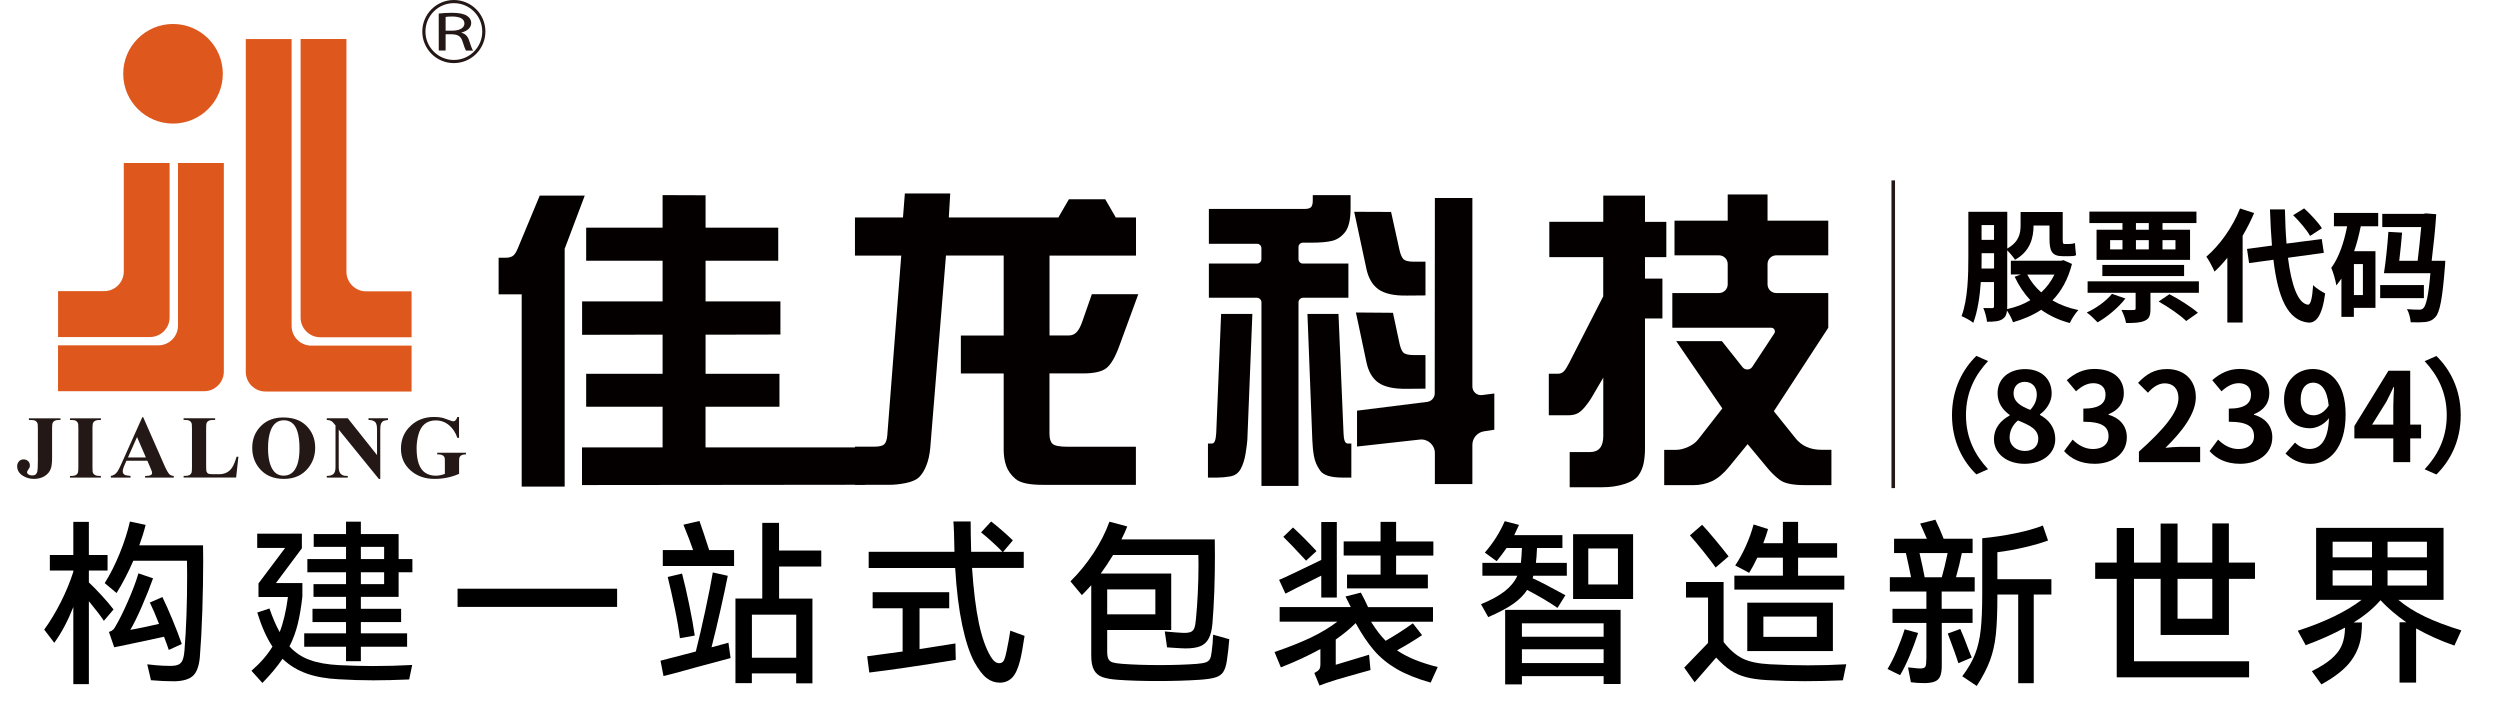
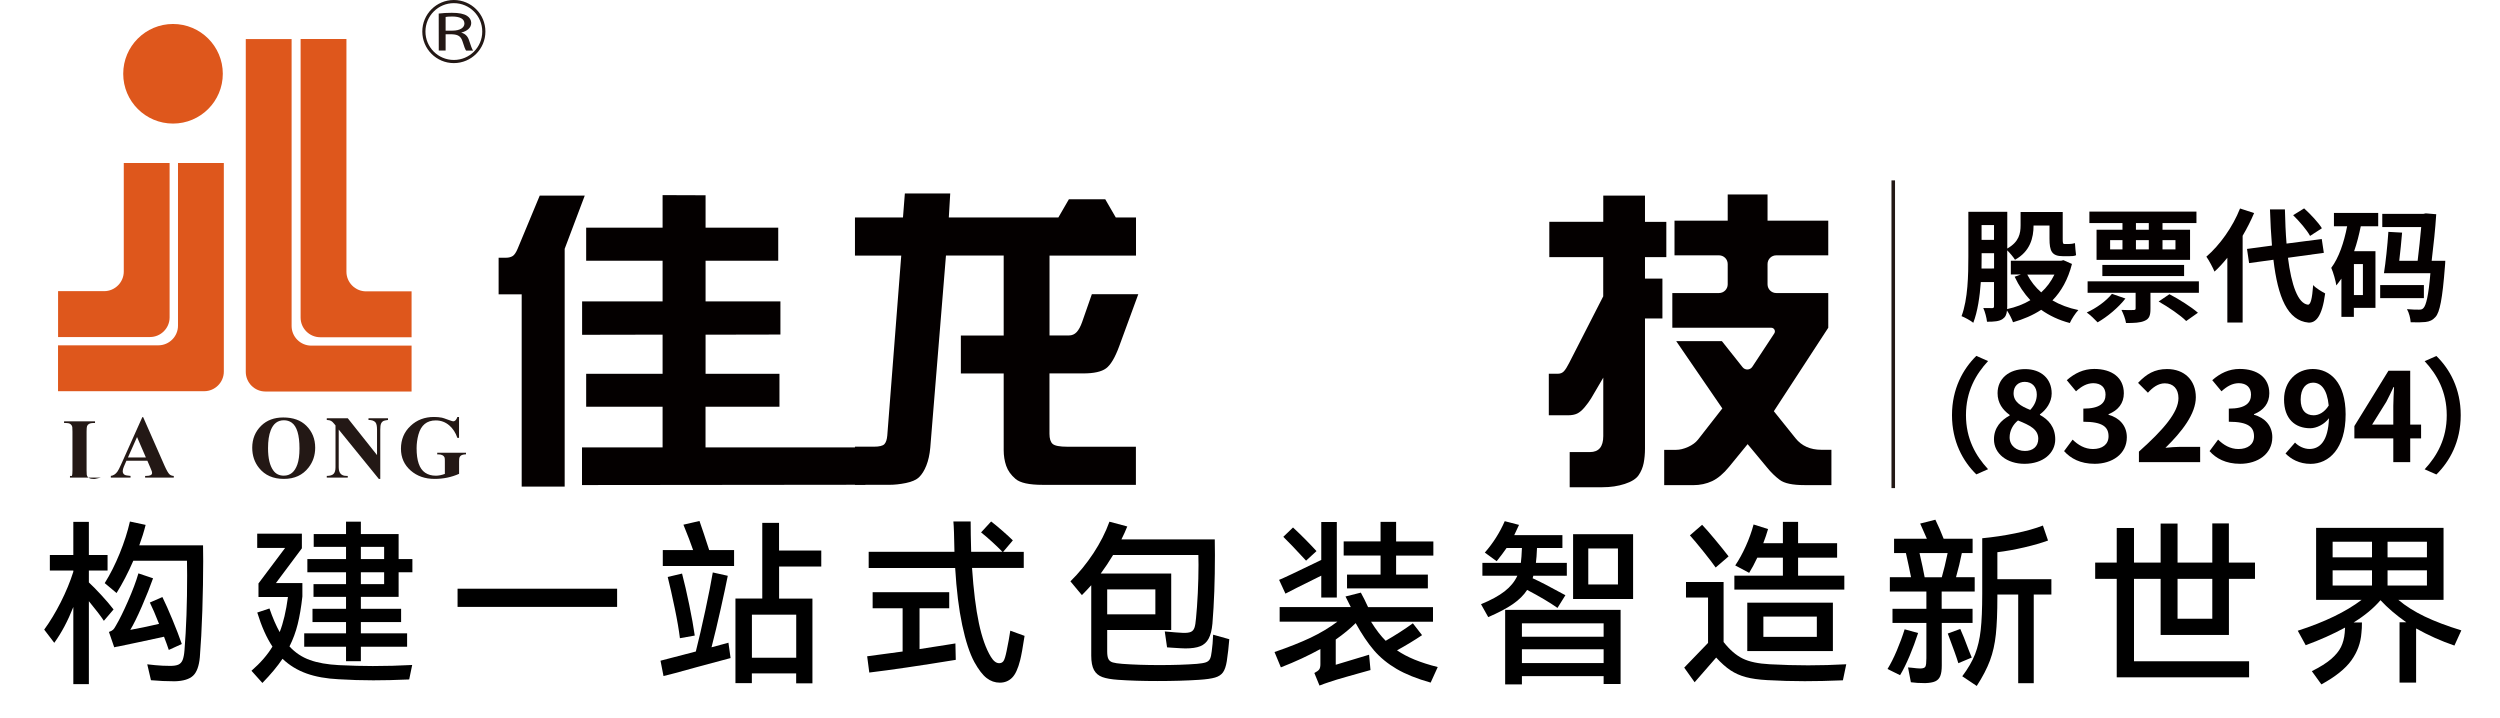
<svg xmlns="http://www.w3.org/2000/svg" version="1.1" id="图层_1" x="0px" y="0px" viewBox="0 0 4920.1 1412.5" style="enable-background:new 0 0 4920.1 1412.5;" xml:space="preserve">
  <style type="text/css">
	.st0{fill:#DE571C;}
	.st1{fill:#231815;}
	.st2{fill:#040000;}
	.st3{enable-background:new    ;}
	.st4{fill:none;stroke:#231815;stroke-width:7;stroke-miterlimit:10;}
</style>
  <g>
    <g>
      <g>
        <path class="st0" d="M438.5,145.2c0,54.1-43.9,98-98,98s-98-43.9-98-98s43.9-98,98-98S438.5,91.1,438.5,145.2z" />
        <path class="st0" d="M243.6,320.8v213.6c0,21.2-17.4,38.6-38.6,38.6h-90.7v90.3h180.9c21.2,0,38.6-17.4,38.6-38.6V320.8H243.6z" />
        <path class="st0" d="M350.3,320.8V641c0,21.2-17.4,38.6-38.6,38.6H114.2v90.3h287.7c21.2,0,38.6-17.4,38.6-38.6V320.8H350.3z" />
        <path class="st0" d="M573.9,76.9v564.7c0,21.2,17.4,38.6,38.6,38.6H810v90.3H522.3c-21.2,0-38.6-17.4-38.6-38.6v-655L573.9,76.9     L573.9,76.9z" />
        <path class="st0" d="M681.8,76.7v458.1c0,21.2,17.4,38.6,38.6,38.6H810v90.3H630.2c-21.2,0-38.6-17.4-38.6-38.6V76.7H681.8z" />
      </g>
      <path class="st1" d="M893.2,0c-34.3,0-62.1,27.8-62.1,62.1s27.8,62.1,62.1,62.1s62.1-27.8,62.1-62.1C955.4,27.8,927.5,0,893.2,0z     M893.2,118c-30.9,0-55.9-25-55.9-55.9s25-55.9,55.9-55.9s55.9,25,55.9,55.9C949.1,93,924.1,118,893.2,118z" />
      <g>
        <path class="st1" d="M863.4,26.7c6.9-1,16.6-1.5,25.8-1.5c14.3,0,23.5,1.9,30,6c5.1,3.3,8.2,8.3,8.2,14c0,9.8-8.6,16.2-19.5,18.9     v0.2c8,2.1,12.8,7.5,15.2,15c3.4,10.4,5.8,17.4,8,20.3h-13.8c-1.7-2.1-4-8.4-6.9-17.7c-3.1-10.1-8.6-14-20.8-14.4H877v32h-13.5     L863.4,26.7L863.4,26.7z M876.9,60.3h13.7c14.3,0,23.4-5.6,23.4-14c0-9.7-9.7-13.7-23.8-13.8c-6.6,0-11.1,0.4-13.2,0.9v26.9     C877,60.3,876.9,60.3,876.9,60.3z" />
      </g>
      <g>
-         <path class="st1" d="M119,826.5h-3.8c-6,0-9.9,2-11.7,5.9c-0.6,1.4-1,5-1,10.8v57.1c0,9.5-0.7,16.6-2.2,21.1     c-2.1,6.7-6.4,12-13,15.9c-5.7,3.4-12.6,5.2-20.6,5.2s-15.3-2.1-21.8-6.2c-7.4-4.8-11.1-11-11.1-18.7c0-3.8,1.2-7.1,3.5-9.6     c2.3-2.6,5.4-3.9,9.2-3.9c3.4,0,6.3,1.1,8.7,3.3s3.6,5,3.6,8.4c0,1.7-0.2,3.1-0.6,4.2c-0.2,0.6-1.2,2.2-2.9,4.7     c-1.4,2.1-2.1,3.6-2.1,4.7c0,1.5,0.7,2.8,2.2,3.9c2.2,1.6,5,2.4,8.5,2.4c5.1,0,8.3-2.6,9.6-7.8c0.6-2.6,1-10,1-22.2v-62.4     c0-4.7-0.1-7.5-0.3-8.5c-0.6-2.9-2.1-5.1-4.6-6.6c-1.9-1.1-4.6-1.6-7.8-1.6h-4.9v-3.3H119V826.5z" />
-         <path class="st1" d="M198.6,939.9h-60.9v-3.3h3.9c6,0,9.9-2,11.6-5.9c0.6-1.5,1-5.1,1-10.8v-76.6c0-4.8-0.1-7.6-0.3-8.5     c-0.5-2.9-2-5.1-4.5-6.6c-1.9-1.1-4.6-1.6-7.8-1.6h-3.9v-3.3h60.9v3.3h-3.9c-6,0-9.9,2-11.7,5.9c-0.6,1.4-1,5-1,10.8v76.6     c0,4.7,0.1,7.5,0.3,8.5c0.6,2.9,2.1,5.1,4.6,6.5c1.9,1.1,4.5,1.7,7.7,1.7h3.9L198.6,939.9L198.6,939.9z" />
+         <path class="st1" d="M198.6,939.9h-60.9v-3.3h3.9c0.6-1.5,1-5.1,1-10.8v-76.6c0-4.8-0.1-7.6-0.3-8.5     c-0.5-2.9-2-5.1-4.5-6.6c-1.9-1.1-4.6-1.6-7.8-1.6h-3.9v-3.3h60.9v3.3h-3.9c-6,0-9.9,2-11.7,5.9c-0.6,1.4-1,5-1,10.8v76.6     c0,4.7,0.1,7.5,0.3,8.5c0.6,2.9,2.1,5.1,4.6,6.5c1.9,1.1,4.5,1.7,7.7,1.7h3.9L198.6,939.9L198.6,939.9z" />
        <path class="st1" d="M342,939.9h-56.4v-3.3h2.3c7.6,0,11.4-1.9,11.4-5.8c0-0.9-0.2-2-0.5-3.2c-0.2-0.8-1.1-2.9-2.6-6.4l-6.2-14.5     h-41.2l-4.9,11.3c-1.6,3.7-2.4,6.8-2.4,9.3c0,3.3,1.3,5.7,4,7.2c1.5,0.9,5.4,1.6,11.4,2.1v3.3h-38.8v-3.3     c5.1-0.7,9.4-3.5,12.9-8.4c1.7-2.3,4.2-7.1,7.4-14.3l41.7-93h1.6l42.1,95.6c4,9,7.3,14.7,9.9,17.1c1.9,1.8,4.7,2.8,8.3,3.1     L342,939.9L342,939.9z M287.1,900.3l-17.4-40.2l-17.9,40.2H287.1z" />
-         <path class="st1" d="M469.2,898.9l-4.5,40.9H361.4v-3.3h3.9c6,0,9.9-2,11.6-5.9c0.6-1.5,0.9-5.1,0.9-10.8v-76.6     c0-4.8-0.1-7.6-0.3-8.5c-0.5-2.9-2-5.1-4.5-6.6c-1.9-1.1-4.6-1.6-7.8-1.6h-3.9v-3.3h62.1v3.3h-5.1c-6,0-9.9,2-11.7,5.9     c-0.6,1.4-0.9,5-0.9,10.8v74.3c0,4.7,0.1,7.6,0.3,8.6c0.6,3.3,2.2,5.5,4.8,6.4c1.3,0.5,4.8,0.8,10.4,0.8h9.7     c11.6,0,20.4-4.5,26.2-13.6c3-4.7,5.8-11.7,8.5-20.9L469.2,898.9L469.2,898.9z" />
        <path class="st1" d="M620.3,881.1c0,14.8-4.3,27.8-13,39c-11.5,14.9-27.7,22.4-48.6,22.4c-21,0-37.2-7.1-48.7-21.3     c-9.1-11.2-13.6-24.6-13.6-40c0-17.3,5.9-31.8,17.7-43.4c11.1-10.8,25.5-16.2,43.4-16.2c19.3,0,34.4,5.4,45.3,16.2     C614.5,849.4,620.3,863.8,620.3,881.1z M589.4,882.7c0-26.7-5.1-43.6-15.3-50.9c-4.5-3.2-9.6-4.7-15.4-4.7     c-12.1,0-20.8,6.6-25.9,19.8c-3.6,9.1-5.3,20.8-5.3,35.1c0,19.9,3.5,34.6,10.5,44.1c4.9,6.7,11.7,10,20.5,10     c12.7,0,21.5-7.3,26.7-22C588,906.2,589.4,895.7,589.4,882.7z" />
        <path class="st1" d="M763.8,826.5c-4,0.5-6.8,1.1-8.3,1.6c-2.6,1.1-4.5,3-5.6,5.7c-1,2.3-1.5,6.2-1.5,11.7v97h-2.9l-78.9-97.1     v74.1c0,11.4,5,17.1,15.1,17.1h2.7v3.3h-41.3v-3.3c6.3,0,10.8-1.4,13.3-3.9c2.6-2.5,3.9-6.9,3.9-13.2v-82.2l-2.5-3.1     c-2.4-3-4.5-5-6.3-5.9c-2-1.1-4.8-1.7-8.4-1.8v-3.3h41.4l57.5,72.4v-50.1c0-7-1-11.7-3-14.2c-2.8-3.3-7.4-4.9-13.8-4.8v-3.3h38.4     v3.3H763.8z" />
        <path class="st1" d="M917.2,894.1c-3.6,0.2-6.1,0.6-7.6,1.2c-2.5,0.9-4.2,2.5-5.3,5c-0.5,1.1-0.8,3.8-0.8,8v24.2     c-15,6.7-31.1,10-48.3,10c-18.8,0-34.4-5.5-46.9-16.4c-12.8-11.2-19.2-25.5-19.2-43c0-18.1,6.3-33.2,19-45     c12.4-11.7,27.7-17.5,46-17.5c5.7,0,10.9,0.5,15.6,1.4c1.8,0.3,5.8,1.7,12,4c5.8,2.1,9.2,3.2,10.2,3.2c3.5,0,6.3-2.8,8.2-8.5h3.3     v41h-3.3c-3.4-10.1-8.7-18.2-15.7-24.3c-7.7-6.7-16.6-10-26.8-10c-17.6,0-29,9.3-34.1,27.9c-2.4,8.8-3.6,17.8-3.6,27     c0,24.5,5.6,40.5,16.8,48c5.9,4,12.8,5.9,21,5.9c5.5,0,11.4-1.2,17.8-3.5v-24.3c0-3.8-0.1-6.2-0.4-7.3c-0.6-2.2-2-3.9-4.4-5.2     c-2-1.1-4.4-1.6-7.2-1.6h-3V891h56.6v3.1H917.2z" />
      </g>
    </g>
    <g>
      <path class="st2" d="M1062.2,385h88.6l-39.5,104.7v467.9h-84.6V579.2h-45.4v-72h14.8c4.9,0,9.2-1.1,12.7-3.2    c3.5-2.2,6.8-7,9.9-14.4L1062.2,385z M1304,658.6l-158.4,0.3v-65.8H1304v-80h-150.4V448H1304v-64l84.6,0.3V448h143v65.2h-143v80    h147.3v65.2l-147.3,0.3v76.9H1534v64.9h-145.5v80h314.6V954l-557.7,0.6v-74.1H1304v-80h-150.4v-64.9H1304V658.6z" />
      <path class="st2" d="M1682.5,879.1h37.4c10.7,0,17.6-1.7,20.7-5.1c3.1-3.4,4.9-9,5.6-16.8l27.5-354.2h-91.1v-75h94.5l3.7-47.2    h89.3l-2.8,47.2h215.6l20.7-35.8h71.6l20.7,35.8h39.8v75h-170.2v157.2h38c6.2,0,11.3-2.2,15.4-6.6c4.1-4.4,7.7-11.1,10.8-19.9    l19.1-54.7h91.4l-37.7,102.8c-8.2,22.2-16.8,36.6-25.8,43.2c-9,6.6-23.9,9.9-44.9,9.9h-66.4v118.9c0,9.5,2.1,16.1,6.2,19.8    c4.1,3.7,13.9,5.6,29.3,5.6h134.6v75h-183.7c-26.4,0-44.1-3.9-53.1-11.6c-9.1-7.7-15.2-16.4-18.5-25.9c-3.3-9.6-4.9-19.8-4.9-30.7    V735H1891v-74.7h84.3V502.9h-113.6l-30.9,378.3c-1.2,13.4-3.8,25-7.7,34.9c-3.9,9.9-8.7,17.5-14.2,22.9    c-5.6,5.4-14.3,9.2-26.1,11.6c-11.8,2.4-22.5,3.5-32,3.5h-68.2v-75H1682.5z" />
-       <path class="st2" d="M2377.3,939.9v-67h7.7c2.7,0,4.7-1.7,6-5.1c1.3-3.4,2.2-8.7,2.6-15.9l9.6-234.1h61.5l-9.9,248.3    c-0.4,6-1.6,14.9-3.5,26.9c-2,11.9-5.2,22-9.7,30.1s-11.4,13-20.5,14.5c-9.2,1.5-17.7,2.3-25.5,2.3H2377.3z M2555.5,956.3h-72.9    V595.1c0-5-4.1-9.1-9.1-9.1h-94.4v-67.3h94.8c4.8,0,8.6-3.9,8.6-8.6v-21.7c0-4.8-3.9-8.6-8.6-8.6h-94.8v-68.6h188.4    c6.6,0,10.9-1.3,13-3.9s3.1-6.8,3.1-12.8V384h74.4v26c0,22-3.6,37.6-10.8,46.8c-7.2,9.2-15.9,14.9-25.9,17.3    c-10.1,2.4-23.8,3.5-41.1,3.5h-16.1c-4.8,0-8.6,3.9-8.6,8.6v23.9c0,4.8,3.9,8.6,8.6,8.6h89.6V586h-89.1c-5,0-9.1,4.1-9.1,9.1    L2555.5,956.3L2555.5,956.3z M2634.2,617.8l9.9,234.1c0.2,7.2,1,12.5,2.3,15.9s3.4,5.1,6.3,5.1h6.8v67h-17.3    c-22.9,0-37.5-4.5-44-13.6s-10.6-18.6-12.3-28.7c-1.8-10.1-2.8-20.6-3.2-31.5l-9.6-248.3L2634.2,617.8L2634.2,617.8z     M2665.1,416.8l72.6,0.3l16.1,72.9c1.9,9.1,4.4,15.5,7.6,19.3c3.2,3.8,10.1,5.7,20.8,5.7h23.2v66.4l-36.7,0.3    c-25.1,0.4-43.7-3.7-55.7-12.2s-20-22.1-23.9-40.6L2665.1,416.8z M2668.5,615l72.9,0.6l12.4,58.1c1.9,9.3,4.3,15.8,7.4,19.5    c3.1,3.7,10.1,5.6,21,5.6h23.2v66.1l-36.7,0.3c-25.1,0.4-43.7-3.6-55.7-11.9c-12-8.3-20-22-23.9-40.9L2668.5,615z M2670.7,808.2    l138.1-17.3c8.4-1.1,14.8-8.2,14.8-16.7l0.3-384.5h73.8v371c0,10.2,8.9,18.1,19,16.8l24.2-3.1v71.3l-20.6,3.2    c-13,2.1-22.6,13.3-22.6,26.5v77.3h-73.8v-61c0-16-13.9-28.4-29.8-26.6l-123.4,13.7V808.2z" />
      <path class="st2" d="M3049.1,506v-69.5h106.2V385h82.1v51.6h42V506h-42v42.3h34.3v78.4h-34.3V883c0,10.1-0.9,19.6-2.6,28.4    c-1.8,8.8-5.1,16.8-10,23.9c-4.9,7.1-14,12.8-27.2,17.1s-27.8,6.5-43.9,6.5h-64.5v-69.2h39.8c17.5,0,26.3-10.5,26.3-31.5v-115    l-24.1,41.1c-3.3,5.4-7.5,11.1-12.5,17.1c-5.1,6.1-10,10.2-14.8,12.5s-10.9,3.4-18.1,3.4h-37.7v-81.8h18.2c4.7,0,8.6-1.7,11.6-4.9    c3-3.3,6.3-8.5,10-15.8l67.3-131.6V506H3049.1z M3291.2,645v-68.3h91.9c9.4,0,17.1-7.6,17.1-17.1v-40c0-9.4-7.6-17.1-17.1-17.1    h-87.6v-68.2h104.7v-51.6h78.4v51.6h119.5v68.2h-102.4c-9.4,0-17.1,7.6-17.1,17.1v40c0,9.4,7.6,17.1,17.1,17.1h102.4V645    L3491,809.3l42.6,53.1c12.1,15.2,29.1,22.8,51,22.8h19.7v69.5h-53.1c-23.3,0-39.4-3.4-48.5-10.2s-17.5-15-25.3-24.7l-38-45.7    l-36.4,44.5c-11.1,13.6-22.3,23-33.5,28.3c-11.2,5.2-23.6,7.9-37.2,7.9h-57.1v-69.5h23.5c7.2,0,15-1.9,23.5-5.7    c8.4-3.8,14.9-8.6,19.5-14.4l47.9-61.4l-90.8-132.5h89.9l40.8,51.4c5,6.3,14.7,5.9,19.1-0.8l43.3-65.8c3.1-4.7-0.3-11.1-6-11.1    L3291.2,645L3291.2,645z" />
    </g>
  </g>
  <g class="st3">
    <path class="st2" d="M4077.7,519.5c-7.8,30.6-21.1,54-38.4,71.7c14.6,8.5,31.8,15.1,51,19c-5.8,6.1-13.4,17.7-16.8,25.5   c-21.6-5.6-40.3-14.6-56.4-26c-16.3,10.7-35,18.7-55.4,24.5c-2.4-6.8-7.3-16.5-11.9-23.1c-0.7,8-3.2,13.1-8.7,16.8   c-6.8,4.6-16.5,5.3-30.6,5.3c-0.7-7.3-3.9-19.7-7.3-27c7.5,0.2,14.8,0.2,17.5,0.2s3.6-1,3.6-3.9v-47.4h-26   c-1.9,28.2-6.3,58.1-14.8,80.2c-5.1-4.4-17-10.7-23.1-13.1c12.6-33.3,13.4-81.7,13.4-117.1v-88.2h76.6v72.2   c23.3-13.1,26.2-29.9,26.2-45.9v-26h82.9v53c0,7,0.2,10,3.2,10h9.5c3.2,0,8.5-0.7,11.4-1.7c0.5,7.3,1.2,17.3,2.2,23.8   c-3.4,1.7-8.5,1.9-13.4,1.9H4060c-22.1,0-26.5-10.2-26.5-34.5v-25.8h-31.4v0.2c0,23.6-6.6,50.8-36.5,67.1   c-2.7-4.6-10.2-13.6-15.3-18.5V603c0,1.9,0,3.6-0.2,5.3c16.8-3.6,32.3-9.5,45.7-17.5c-12.2-13.1-22.6-28.4-30.9-46.2l12.2-4.4   h-19.7v-27h98.9l4.6-1.2L4077.7,519.5z M3924.4,528.4v-30.1h-24.5v6.6c0,7.3,0,15.1-0.2,23.6L3924.4,528.4L3924.4,528.4z    M3899.8,442.9v29.2h24.5v-29.2H3899.8z M3989.7,540.4c6.8,13.1,16,25,27.5,35c10.7-9.7,19.4-21.4,26-35H3989.7z" />
    <path class="st2" d="M4182.9,587.5c-13.9,18-35.7,36-54.7,46.9c-4.9-5.3-15.1-15.1-21.4-19.4c18.7-8.5,38.2-22.4,49.6-36.7   L4182.9,587.5z M4327.5,553.7v22.6h-95.3v31.4c0,12.9-2.2,19.7-11.4,23.6c-9,4.1-20.9,4.4-36.7,4.4c-1.2-8-5.3-18.5-9-25.8   c9.7,0.5,20.4,0.5,23.8,0.2c3.2,0,4.1-0.7,4.1-3.4v-30.4h-94.5v-22.6H4327.5z M4177.1,439H4112v-22.6h210.7V439h-66.8v13.1h54.2   v59.3h-184v-59.3h51L4177.1,439L4177.1,439z M4137.5,543.3v-21.9h160.9v21.9H4137.5z M4152.8,490.8h24.3v-18.2h-24.3V490.8z    M4228.9,439h-25.3v13.1h25.3V439z M4203.6,490.8h25.3v-18.2h-25.3V490.8z M4269.5,579c18.7,9.7,43.3,25.3,56.1,36.5l-23.1,16.3   c-10.9-11.2-35-27.5-54.2-38.4L4269.5,579z M4255.9,472.6v18.2h25.5v-18.2H4255.9z" />
    <path class="st2" d="M4436.2,419.3c-6.3,14.8-13.9,29.9-22.6,44.7v170.8h-30.1V507.3c-8.3,10.2-16.5,19.4-25.3,27.2   c-2.7-6.8-10.9-22.4-16-29.4c26.2-22.4,51.8-58.1,66.3-94.8L4436.2,419.3z M4502.8,507.3c6.8,54,19.7,89.9,39.1,92.3   c5.6,0.5,8.5-11.7,10.5-38.6c5.3,6.3,18.2,13.6,23.6,16.5c-6.1,46.9-19.2,58.1-32.8,57.4c-41.1-3.9-60.3-49.6-69-123.7l-47.9,6.6   l-4.1-27.9l49.1-6.6c-1.7-21.9-3.2-45.7-3.9-71.2h29.4c0.5,23.8,1.5,46.7,3.2,67.3l69.3-9l4.1,27.2L4502.8,507.3z M4546.3,464.3   c-6.1-11.4-20.7-28.4-33.3-40.8l21.6-13.4c12.9,11.7,27.9,27.7,35,39.1L4546.3,464.3z" />
    <path class="st2" d="M4593.4,419.1h87v26.2h-34.3c-3.4,16.5-7.5,33.3-13.1,49.1h42v111.5h-42.5v17.7H4608v-75.3   c-3.2,4.6-6.6,9.2-10,13.4c-1-7.8-6.1-26.2-10-34.5c15.1-20.2,25-49.8,31.3-81.9h-26v-26.2L4593.4,419.1L4593.4,419.1z    M4650.3,519.7h-17.7v61h17.7V519.7z M4770.3,586.8h-86V561h86V586.8z M4812.4,513.1c0,0-0.2,8-0.7,11.7   c-4.9,63.7-10.2,89.9-18.5,98.9c-5.8,6.6-11.7,9-19.7,10c-6.3,0.7-17.3,1-29.2,0.5c-0.5-7.8-3.2-18.7-7.3-25.8c9.7,1,19.2,1,23.8,1   c3.9,0,6.3-0.5,8.7-3.2c5.1-5.3,10-24.3,13.6-68.5h-91.4c3.4-21.4,7-55.4,8.7-81.4l27,1.5c-1.5,17.5-3.4,37.7-5.6,55.4h36.2   c2.7-21.9,5.3-46.4,7-66.3h-76.6v-26h80.9l4.6-1l20.7,1.7c-1.7,27.2-5.3,61.2-9,91.6h26.8V513.1z" />
    <path class="st2" d="M3841.6,817.1c0-52,21.6-90.9,47.9-116.7l23.1,10.2c-24.3,26.2-43.5,59.8-43.5,106.4   c0,46.7,19.2,80.2,43.5,106.4l-23.1,10.2C3863.2,908,3841.6,869.1,3841.6,817.1z" />
    <path class="st2" d="M3924.2,864.7c0-23.1,14.1-37.9,30.9-46.9v-1.2c-13.9-10-23.8-23.6-23.8-42.8c0-28.9,22.8-47.4,54.2-47.4   c31.8,0,52.3,19.2,52.3,47.9c0,17.7-11.2,32.6-23.1,41.1v1.2c16.5,9,30.1,23.6,30.1,48.1c0,27.2-24.1,48.1-60.5,48.1   C3949.9,912.8,3924.2,892.9,3924.2,864.7z M4011.4,863.5c0-18.7-16.5-26.5-39.9-36c-9.7,7.8-16.5,19.9-16.5,33.3   c0,16.3,13.4,26.7,30.1,26.7C4000.3,887.6,4011.4,879.1,4011.4,863.5z M4008.5,776.5c0-14.6-8.7-25-23.8-25   c-12.2,0-21.9,8-21.9,22.4c0,17,13.9,25.3,32.8,32.8C4004.4,797.4,4008.5,787.2,4008.5,776.5z" />
    <path class="st2" d="M4062.2,887.8l16.8-22.6c10.7,10.5,23.8,18.5,40.1,18.5c18.2,0,30.6-9,30.6-25c0-17.7-10.5-28.7-49.6-28.7   v-25.8c33.1,0,43.7-11.4,43.7-27.5c0-14.1-8.7-22.4-24.1-22.6c-12.9,0.2-23.3,6.3-34,16l-18.2-21.9c15.6-13.6,32.8-22.1,54-22.1   c34.8,0,58.3,17,58.3,47.9c0,19.4-10.9,33.5-30.1,41.1v1.2c20.4,5.6,36,20.7,36,44.2c0,33.1-28.9,52.3-63.2,52.3   C4094.1,912.8,4074.9,902.1,4062.2,887.8z" />
    <path class="st2" d="M4209.5,888.8c48.8-43.7,77.8-77.5,77.8-105.2c0-18.2-10-29.2-27-29.2c-13.1,0-24.1,8.5-33.1,18.5l-19.4-19.4   c16.5-17.5,32.6-27.2,57.1-27.2c34,0,56.6,21.9,56.6,55.4c0,32.6-27,67.6-59.8,99.6c9-1,20.9-1.9,29.2-1.9h39.1v30.1h-120.5   L4209.5,888.8L4209.5,888.8z" />
    <path class="st2" d="M4348.5,887.8l16.8-22.6c10.7,10.5,23.8,18.5,40.1,18.5c18.2,0,30.6-9,30.6-25c0-17.7-10.5-28.7-49.6-28.7   v-25.8c33.1,0,43.7-11.4,43.7-27.5c0-14.1-8.7-22.4-24.1-22.6c-12.9,0.2-23.3,6.3-34,16l-18.2-21.9c15.6-13.6,32.8-22.1,54-22.1   c34.8,0,58.3,17,58.3,47.9c0,19.4-10.9,33.5-30.1,41.1v1.2c20.4,5.6,36,20.7,36,44.2c0,33.1-28.9,52.3-63.2,52.3   C4380.3,912.8,4361.1,902.1,4348.5,887.8z" />
    <path class="st2" d="M4516.7,871c6.6,7,17.7,12.6,28.4,12.6c20.2,0,36.9-15.3,38.4-60.5c-9.2,12.2-24.5,19.7-36.9,19.7   c-29.9,0-51.5-18.5-51.5-56.6c0-36.9,25.8-60,56.6-60c34,0,64.6,26.7,64.6,89.2c0,68-33.3,97.5-69,97.5c-22.4,0-38.6-9.5-49.3-20.4   L4516.7,871z M4583,798.1c-3.2-32.8-15.6-45-30.9-45c-13.4,0-24.3,10.9-24.3,33.1c0,21.1,10,31.1,25.5,31.1   C4563.1,817.3,4574.3,812,4583,798.1z" />
    <path class="st2" d="M4764.8,862.8h-21.4v46.7h-33.3v-46.7h-76.6v-24.3l67.1-108.9h42.8v106h21.4V862.8z M4710.1,835.6v-36.7   c0-10.5,1-26.7,1.5-37.2h-1c-4.4,9.5-9.2,19.4-14.3,29.2l-27.9,44.7H4710.1z" />
    <path class="st2" d="M4842.8,817.1c0,52-21.6,90.9-47.9,116.7l-23.1-10.2c24.3-26.2,43.5-59.8,43.5-106.4   c0-46.7-19.2-80.2-43.5-106.4l23.1-10.2C4821.2,726.2,4842.8,765.1,4842.8,817.1z" />
  </g>
  <line class="st4" x1="3726" y1="355" x2="3726" y2="960.6" />
  <g>
    <path d="M204.4,1221.8c-6-9.3-15.9-22.1-29.5-38.6v163.2h-30.6v-151.8c-10.9,27.6-23.4,51.1-37.5,70.5l-19.8-26   c11.3-15.5,22.2-33.5,32.5-53.8c10.3-20.4,18.6-40.4,24.8-60.1v-2.4H98.1v-30.6h46.2V1027h30.6v65.3h36.8v30.6h-36.8v23.3   c6.9,6.5,15,14.6,24.1,24.5c9.1,9.8,17.3,19.4,24.5,28.7L204.4,1221.8z M399.6,1073.5c0.2,6.3,0.3,16.6,0.3,30.9   c0,29.6-0.6,62.1-1.7,97.4c-1.2,35.3-2.8,65.8-4.9,91.5c-1.6,17.6-6.1,29.8-13.4,36.6c-7.3,6.8-19.4,10.5-36.3,10.9   c-15.3,0-30.8-0.7-46.5-2.1l-7.3-31.3c1.4,0.2,6.7,0.8,16,1.7c9.3,0.9,19.1,1.4,29.5,1.4c6.9,0,12.3-0.9,16-2.6   c3.7-1.7,6.4-4.8,8.2-9.2c1.7-4.4,3-10.8,3.6-19.1c3.5-42.8,5.2-91.9,5.2-147.3l-0.3-28.8H262.4c-10.4,23.9-21.4,45-33,63.6   l-23.3-19.5c10.9-17.4,20.7-36.9,29.5-58.5c8.8-21.6,15.5-42.5,20.1-62.7l30.9,6.6c-3.2,13-7.4,26.4-12.5,40.3H399.6z    M332.2,1279.1c-2.8-8.3-5.9-17-9.4-26c-13,3-29.3,6.5-49.1,10.6c-19.8,4.1-33.3,6.9-40.5,8.5c-1.4,0.2-2.8,0.5-4.2,0.7   c-1.4,0.2-2.8,0.6-4.2,1l-10.4-30.2c3.9-1.4,6.7-2.9,8.3-4.5c1.6-1.6,3.5-4.4,5.6-8.3c6.7-11.3,14.6-27.3,23.6-47.8   c9-20.5,15.9-38.7,20.5-54.7l28.8,9.7c-5.6,16-12.9,34.3-21.9,55.1c-9,20.7-16.7,36.2-22.9,46.4c22.5-4.2,41.3-8.1,56.6-11.8   c-7.2-18.3-13.2-32.3-18.1-42l24.7-10.8c5.8,11.8,12.4,26.6,19.8,44.5c7.4,17.8,13.5,33.8,18.4,47.9L332.2,1279.1z" />
    <path d="M733.7,1310.8c25.9,0,51.8-0.7,77.5-2.1l-5.9,28.5c-26.6,1.2-50.1,1.7-70.5,1.7c-22.9,0-45.7-0.7-68.4-2.1   c-24.1-1.2-45.1-4.9-63-11.3c-17.9-6.4-33.8-16-47.4-29c-9.7,14.6-22.9,30.4-39.6,47.6l-21.5-24c17.8-15.5,31.6-31.4,41.3-47.6   c-11.6-17.4-21.5-39.7-29.9-67l24-8c6.3,18.3,13,33.8,20.1,46.5c7.2-18.3,12.6-41.3,16.3-69.1h-58v-26.7l52.4-69.8h-54.9v-28.1   h87.9v28.8l-51.1,68.4h52.1v26.4c-2.3,20.8-5.4,39-9.2,54.4c-3.8,15.4-9.2,30-16.2,43.9c11.3,12.3,24.7,21.2,40.1,26.7   c15.4,5.6,34.4,8.9,57.1,10.1C691.8,1310.2,714.1,1310.8,733.7,1310.8z M784.5,1051v49.3h27.1v26h-27.1v48.3h-74.3v23.6h79.2v26   h-79.2v22.2h91v26.4h-91v28.5H681v-28.5h-82.3v-26.4H681v-22.2h-66v-26h66v-23.6H617v-25H681v-23.3h-76.1v-26H681v-24h-63.6V1051   H681v-24.3h29.2v24.3H784.5z M756,1076.3h-45.8v24H756V1076.3z M710.1,1149.6H756v-23.3h-45.8V1149.6z" />
    <path d="M900.5,1158.6h314v35.8h-314V1158.6z" />
    <path d="M1433.6,1264.9l4.2,30.2c-5.8,1.4-27.8,7.3-66,17.7c-35.7,10-57.7,15.9-66,17.7l-5.9-30.2l69.5-18.1   c5.8-22.9,12-49.7,18.6-80.4c6.6-30.7,11.5-55.7,14.8-75.2l29.5,6.6c-3.2,16.4-7.9,38.1-13.9,65c-6,26.9-12,52.1-18.1,75.7   L1433.6,1264.9z M1376.6,1025.3c5.3,15.1,11.7,34.2,19.1,57.3h49v31.3h-140.3v-31.3h59.7c-4.4-13-10.8-29.6-19.1-50L1376.6,1025.3z    M1342.3,1128.8c4.6,17.6,9.4,38.2,14.2,61.7c4.9,23.5,8.4,43.6,10.8,60.3l-29.2,5.2c-1.9-15.5-5.2-35.1-10.1-58.7   c-4.9-23.6-9.5-44.2-13.9-61.8L1342.3,1128.8z M1616.3,1083.6v31.3h-83v63.2h65.6v166.7h-32v-19.5h-87.2v19.1h-32.3v-166.4h52.8   v-149h33v54.5H1616.3z M1479.8,1294.4h87.2v-84.7h-87.2V1294.4z" />
    <path d="M1809.8,1277.4l53.1-8.3l17.4-2.8l0.7,32.3c-71.1,11.6-127.8,19.9-170.2,25l-4.2-32l69.8-9.4v-85.1h-59v-31.6h150.7v31.6   h-58.4V1277.4z M2016.4,1251.4c-3.5,22.9-6.4,38.9-8.7,47.9c-4.2,16.7-9.5,28.2-16,34.6c-6.5,6.4-14.5,9.6-24,9.6   c-9.5,0-18.1-3-25.9-9c-7.8-6-15.8-16.4-24.1-31.3c-9.3-17.1-17.3-41.4-24-72.9c-6.7-31.5-11.3-69-13.9-112.5h-170.2V1086h168.8   c-0.5-31-1.2-50.9-2.1-59.7h34c0,15.1,0.3,35,1,59.7h61.5c-5.6-5.8-12.4-12.4-20.5-19.8c-8.1-7.4-15.3-13.5-21.5-18.4l19.8-21.5   c5.8,4.4,13.1,10.4,21.9,18.1c8.8,7.6,15.7,14,20.8,19.1l-19.1,22.6h40.6v31.6h-101.8c3,44.2,7.5,80.5,13.5,108.7   c6,28.3,13.9,50.4,23.6,66.3c5.1,8.3,10.5,12.5,16.3,12.5c3.7,0,6.5-1.4,8.5-4.2c2-2.8,4-9.3,6.1-19.5c3.2-15.5,5.7-28.9,7.3-40.3   L2016.4,1251.4z" />
    <path d="M2419.3,1258c-0.5,6.5-1.2,13.8-2.1,21.9c-0.9,8.1-1.9,15.2-2.8,21.2c-1.6,10-4.1,17.3-7.5,22.1   c-3.4,4.7-8.6,8.2-15.6,10.2c-7.1,2.1-17.5,3.6-31.4,4.5c-24.3,1.6-51.6,2.4-82,2.4c-28.7,0-54.5-0.8-77.5-2.4   c-13.2-0.9-23.5-2.7-30.9-5.4c-7.4-2.7-12.9-7.3-16.5-13.9c-3.6-6.6-5.4-16-5.4-28.3v-138.6c-5.8,6.5-11.9,13-18.4,19.5l-22.6-27.1   c16.7-16.4,31.7-34.8,45.2-55.2c13.4-20.4,24-41.1,31.6-62.2l35.1,9.4c-3.2,8.1-7.1,16.6-11.5,25.4h183.7c0.2,6.7,0.3,17,0.3,30.9   c0,50-1.6,94.9-4.9,134.8c-1.2,12.7-3.6,22.6-7.5,29.7c-3.8,7.1-9.3,12-16.5,14.9c-7.2,2.9-16.9,4.3-29.2,4.3   c-4.2,0-13-0.5-26.4-1.4l-9.7-0.7l-4.5-31.3c16.9,1.6,28.8,2.5,35.8,2.8c6.9,0.2,12.1-0.4,15.5-1.9c3.4-1.5,5.7-4.2,7.1-8.2   c1.4-3.9,2.4-10.2,3.1-18.8c1.4-13.4,2.5-29.9,3.5-49.3c0.9-19.5,1.4-38,1.4-55.6l-0.3-19.5h-167.8c-8.1,13.4-16.2,25.6-24.3,36.5   H2305v111.1H2179v42.4c0,6.9,0.9,12,2.6,15.1s4.6,5.3,8.5,6.4c3.9,1.2,10.2,2.1,18.8,2.8c21.8,1.6,46.2,2.4,73.3,2.4   c27.6,0,52-0.8,73.3-2.4c8.1-0.7,14-1.7,17.7-3c3.7-1.3,6.4-3.5,8-6.6c1.6-3.1,2.8-8,3.5-14.8c1.4-9.7,2.3-20.7,2.8-33L2419.3,1258   z M2273.8,1209v-49H2179v49H2273.8z" />
    <path d="M2784,1298.2c13,5.3,28.1,10.2,45.5,14.6l-13.9,30.6c-27.1-7.6-49.4-16.6-67-26.9c-17.6-10.3-32.4-22.5-44.5-36.5   c-12-14-24.1-31.9-36.1-53.7c-10.9,10.9-24,21.7-39.2,32.3v49.7l65.6-19.8l2.8,30.2c-3.7,1.2-7.6,2.3-11.8,3.3   c-4.2,1-8.5,2.3-12.9,3.6c-3.2,0.9-11.3,3.2-24.1,6.8c-12.9,3.6-23.9,7-33.2,10.2c-5.1,1.6-11.2,3.8-18.4,6.6l-10.1-24.7   c4.9-2.6,8-4.9,9.6-7.1c1.5-2.2,2.3-5.6,2.3-10.2v-29.9c-22.9,12.7-48.9,24.8-77.8,36.1l-12.5-30.2c27.8-9.5,51.4-18.9,70.9-28.1   c19.5-9.3,37-19.8,52.8-31.6h-113.6v-28.8h140c-4.9-10-8.3-16.9-10.4-20.8l30.2-7.6c4.9,8.8,9.6,18.3,14.2,28.5h127.8v28.8h-121.9   c10,16,19.6,28.5,28.8,37.5c19-10.9,36.8-22.3,53.5-34.4l18.1,23.3c-14.4,9.7-30.8,19.7-49.3,29.9   C2759.5,1286.8,2771,1292.9,2784,1298.2z M2600.3,1132.9c-40.8,20.1-64.3,32-70.5,35.4l-12.5-27.1c6.7-2.5,34.4-15.6,83-39.2v-74.7   h30.6V1176h-30.6V1132.9z M2570.4,1103.4c-21.8-23.6-36.7-39.2-44.8-46.9l19.1-18.4c16.9,15.7,32.3,31.3,46.2,46.5L2570.4,1103.4z    M2651,1130.8h66v-37.5h-72.6v-27.8h72.6V1027h30.6v38.6h73.3v27.8h-73.3v37.5h62.5v27.1H2651V1130.8z" />
    <path d="M2977.5,1188.8c-12,8.3-28.3,16.9-48.6,25.7l-14.2-25.4c19.7-8.1,35.2-16.6,46.5-25.4c11.3-8.8,19.7-19,25-30.6h-68.8   v-25.4h75.7c0.9-6.7,1.6-16.4,2.1-29.2H2965c-5.1,7.4-11.6,16.1-19.5,26l-23.3-17c16.2-18.5,29.3-39.1,39.2-61.8l28.1,7.3   c-4.9,10.7-8,17.4-9.4,20.1h94.8v25.4h-50c-0.5,12.5-1.2,22-2.1,28.5v0.7h60.8v25.4h-66c-0.5,2.3-0.9,3.9-1.4,4.9   c13.9,6.3,33.2,16.2,58,29.9c1.4,0.7,2.6,1.3,3.6,1.9c1,0.6,2,1.1,3,1.6l-15.6,25c-15.5-10.9-35.4-22.7-59.7-35.4   C2998.9,1171.2,2989.5,1180.5,2977.5,1188.8z M2995.2,1346.9h-33v-146.6h227.2v145.9H3156v-15.6h-160.8V1346.9z M3156,1253.1v-26.4   h-160.8v26.4H3156z M2995.2,1277.8v27.1H3156v-27.1H2995.2z M3095.9,1178.8v-127.5H3214v127.5H3095.9z M3125.8,1150.3h58.4v-70.9   h-58.4V1150.3z" />
    <path d="M3558.5,1309.4c25,0,50-0.7,75-2.1l-6.6,31.6c-28.3,1.2-53.3,1.7-75,1.7c-24.5,0-49.2-0.7-74-2.1   c-16.7-0.9-30.6-2.9-41.9-5.9c-11.2-3-21.4-7.5-30.4-13.5s-18.4-14.4-28.1-25l-42.4,48.6l-20.5-28.8l46.9-48.6V1176h-43.4v-30.6h74   v118.1c12,15.3,24.5,26.1,37.5,32.5c13,6.4,30.8,10.1,53.5,11.3C3508.6,1308.7,3533.8,1309.4,3558.5,1309.4z M3376.5,1116.9   c-5.3-7.6-13.5-18.3-24.5-32c-11-13.7-19.7-24.1-26.2-31.3l24-20.8c6.3,6.5,14.6,16,25,28.5c10.4,12.5,19.5,23.7,27.1,33.7   L3376.5,1116.9z M3629.7,1132.9v27.4h-216.4v-27.4h95.5v-35.4h-50.4c-5.8,12.3-11.1,22.2-16,29.9l-27.4-14.6   c7.6-11.3,14.6-24.1,21-38.4c6.4-14.2,11.4-28.3,15.1-42.2l28.5,9c-2.6,9-5.7,18.3-9.4,27.8h38.6v-42h29.9v42h76.8v28.5h-76.8v35.4   H3629.7z M3607.2,1186.1v95.2h-168.5v-95.2H3607.2z M3575.6,1213.5h-105.2v39.9h105.2V1213.5z" />
    <path d="M3774.9,1245.8c-4.9,15.1-10.4,30-16.7,45c-6.3,14.9-12.5,27.6-18.8,38l-24.7-12.2c6.3-10.2,12.3-22.2,18.2-36.1   c5.9-13.9,11.1-27.9,15.5-42L3774.9,1245.8z M3882.3,1226h-60.8v83.7c0,9-1,16-3,20.8c-2,4.9-5.3,8.3-9.9,10.4   c-4.6,2.1-11.2,3.2-19.8,3.5c-11.1,0-20.5-0.6-28.1-1.7l-5.6-29.2c3.7,0.5,6.4,0.7,8,0.7c6.9,0.9,12.3,1.4,16,1.4   c5.6,0,9-1.3,10.2-3.8c1.3-2.5,1.9-8,1.9-16.3V1226h-66.7v-27.8h66.7v-34h-71.9V1136h41.7c-2.8-14.1-6.1-30-10.1-47.6h-23.3v-28.1   h64.6l-13.2-29.9l29.9-7.6c5.8,11.8,11.2,24.3,16.3,37.5h57v28.1h-21.2c-3,15.3-6.8,31.1-11.5,47.6h36.8v28.1h-65v34h60.8V1226z    M3777.7,1088.5c4.6,19.9,8,35.8,10.1,47.6h33.7c3.9-13.7,7.8-29.5,11.5-47.6H3777.7z M3857.9,1237.8c4.2,9,9.7,22.9,16.7,41.7   c1.2,2.8,2.2,5.4,3.1,7.8c0.9,2.4,1.9,4.7,2.8,6.8l-26.4,11.1c-3.2-10.9-10.2-30.3-20.8-58.4L3857.9,1237.8z M4037.2,1139.9v30.2   h-34.7v174.4h-30.6v-174.4h-41v4.9c0,30.3-1,54.9-3,73.6c-2,18.8-5.8,35.9-11.6,51.4c-5.8,15.5-14.5,32.2-26,50l-28.5-19.1   c11.3-15,19.7-29.5,25.2-43.4c5.4-13.9,9.1-29.8,11.1-47.6c2-17.8,3-41.7,3-71.5v-109.1c21.8-2.1,43.4-5.3,64.9-9.7   c21.5-4.4,39.7-9.5,54.5-15.3l10.1,29.5c-12.5,4.6-28,9.1-46.4,13.4c-18.4,4.3-36.2,7.5-53.3,9.6v53.1H4037.2z" />
    <path d="M4386.6,1139.2v110.4h-134.4v-110.4h-52.4v162.2h226.5v31.6h-260.5v-193.8h-42.4v-32h42.4v-68.1h34v68.1h52.4v-76.8h33.3   v76.8h68.4v-77.1h32.6v77.1h51.4v32H4386.6z M4353.9,1217.7v-78.5h-68.4v78.5H4353.9z" />
    <path d="M4830.4,1270.5c-26.4-9-51.5-20.3-75.4-33.7v106.6h-32.6v-118.8h13.2c-19.9-13.9-36.8-28.4-50.7-43.4   c-13.4,15.7-31,30.3-52.8,43.8h16.3c0,8.1-0.3,14.9-1,20.5c-1.4,19.7-8,37.7-19.8,54.2c-11.8,16.4-31.5,32.2-59,47.2l-18.8-26   c16.2-8.1,28.8-16,37.9-23.8c9-7.8,15.5-15.7,19.5-23.8c3.9-8.1,6.4-17.4,7.3-27.8l0.7-10.4c-23.9,13-49.7,24.5-77.5,34.7   l-15.6-28.5c53-17.1,94.9-37.4,125.7-60.8h-89.6v-141.7h250.8v141.7H4720c14.6,12.3,31.9,23.2,51.9,32.8   c20,9.6,44.1,18.7,72.1,27.3L4830.4,1270.5z M4668.2,1096.8v-30.6h-77.5v30.6H4668.2z M4668.2,1122.5h-77.5v29.9h77.5V1122.5z    M4698.8,1096.8h77.5v-30.6h-77.5V1096.8z M4698.8,1122.5v29.9h77.5v-29.9H4698.8z" />
  </g>
</svg>